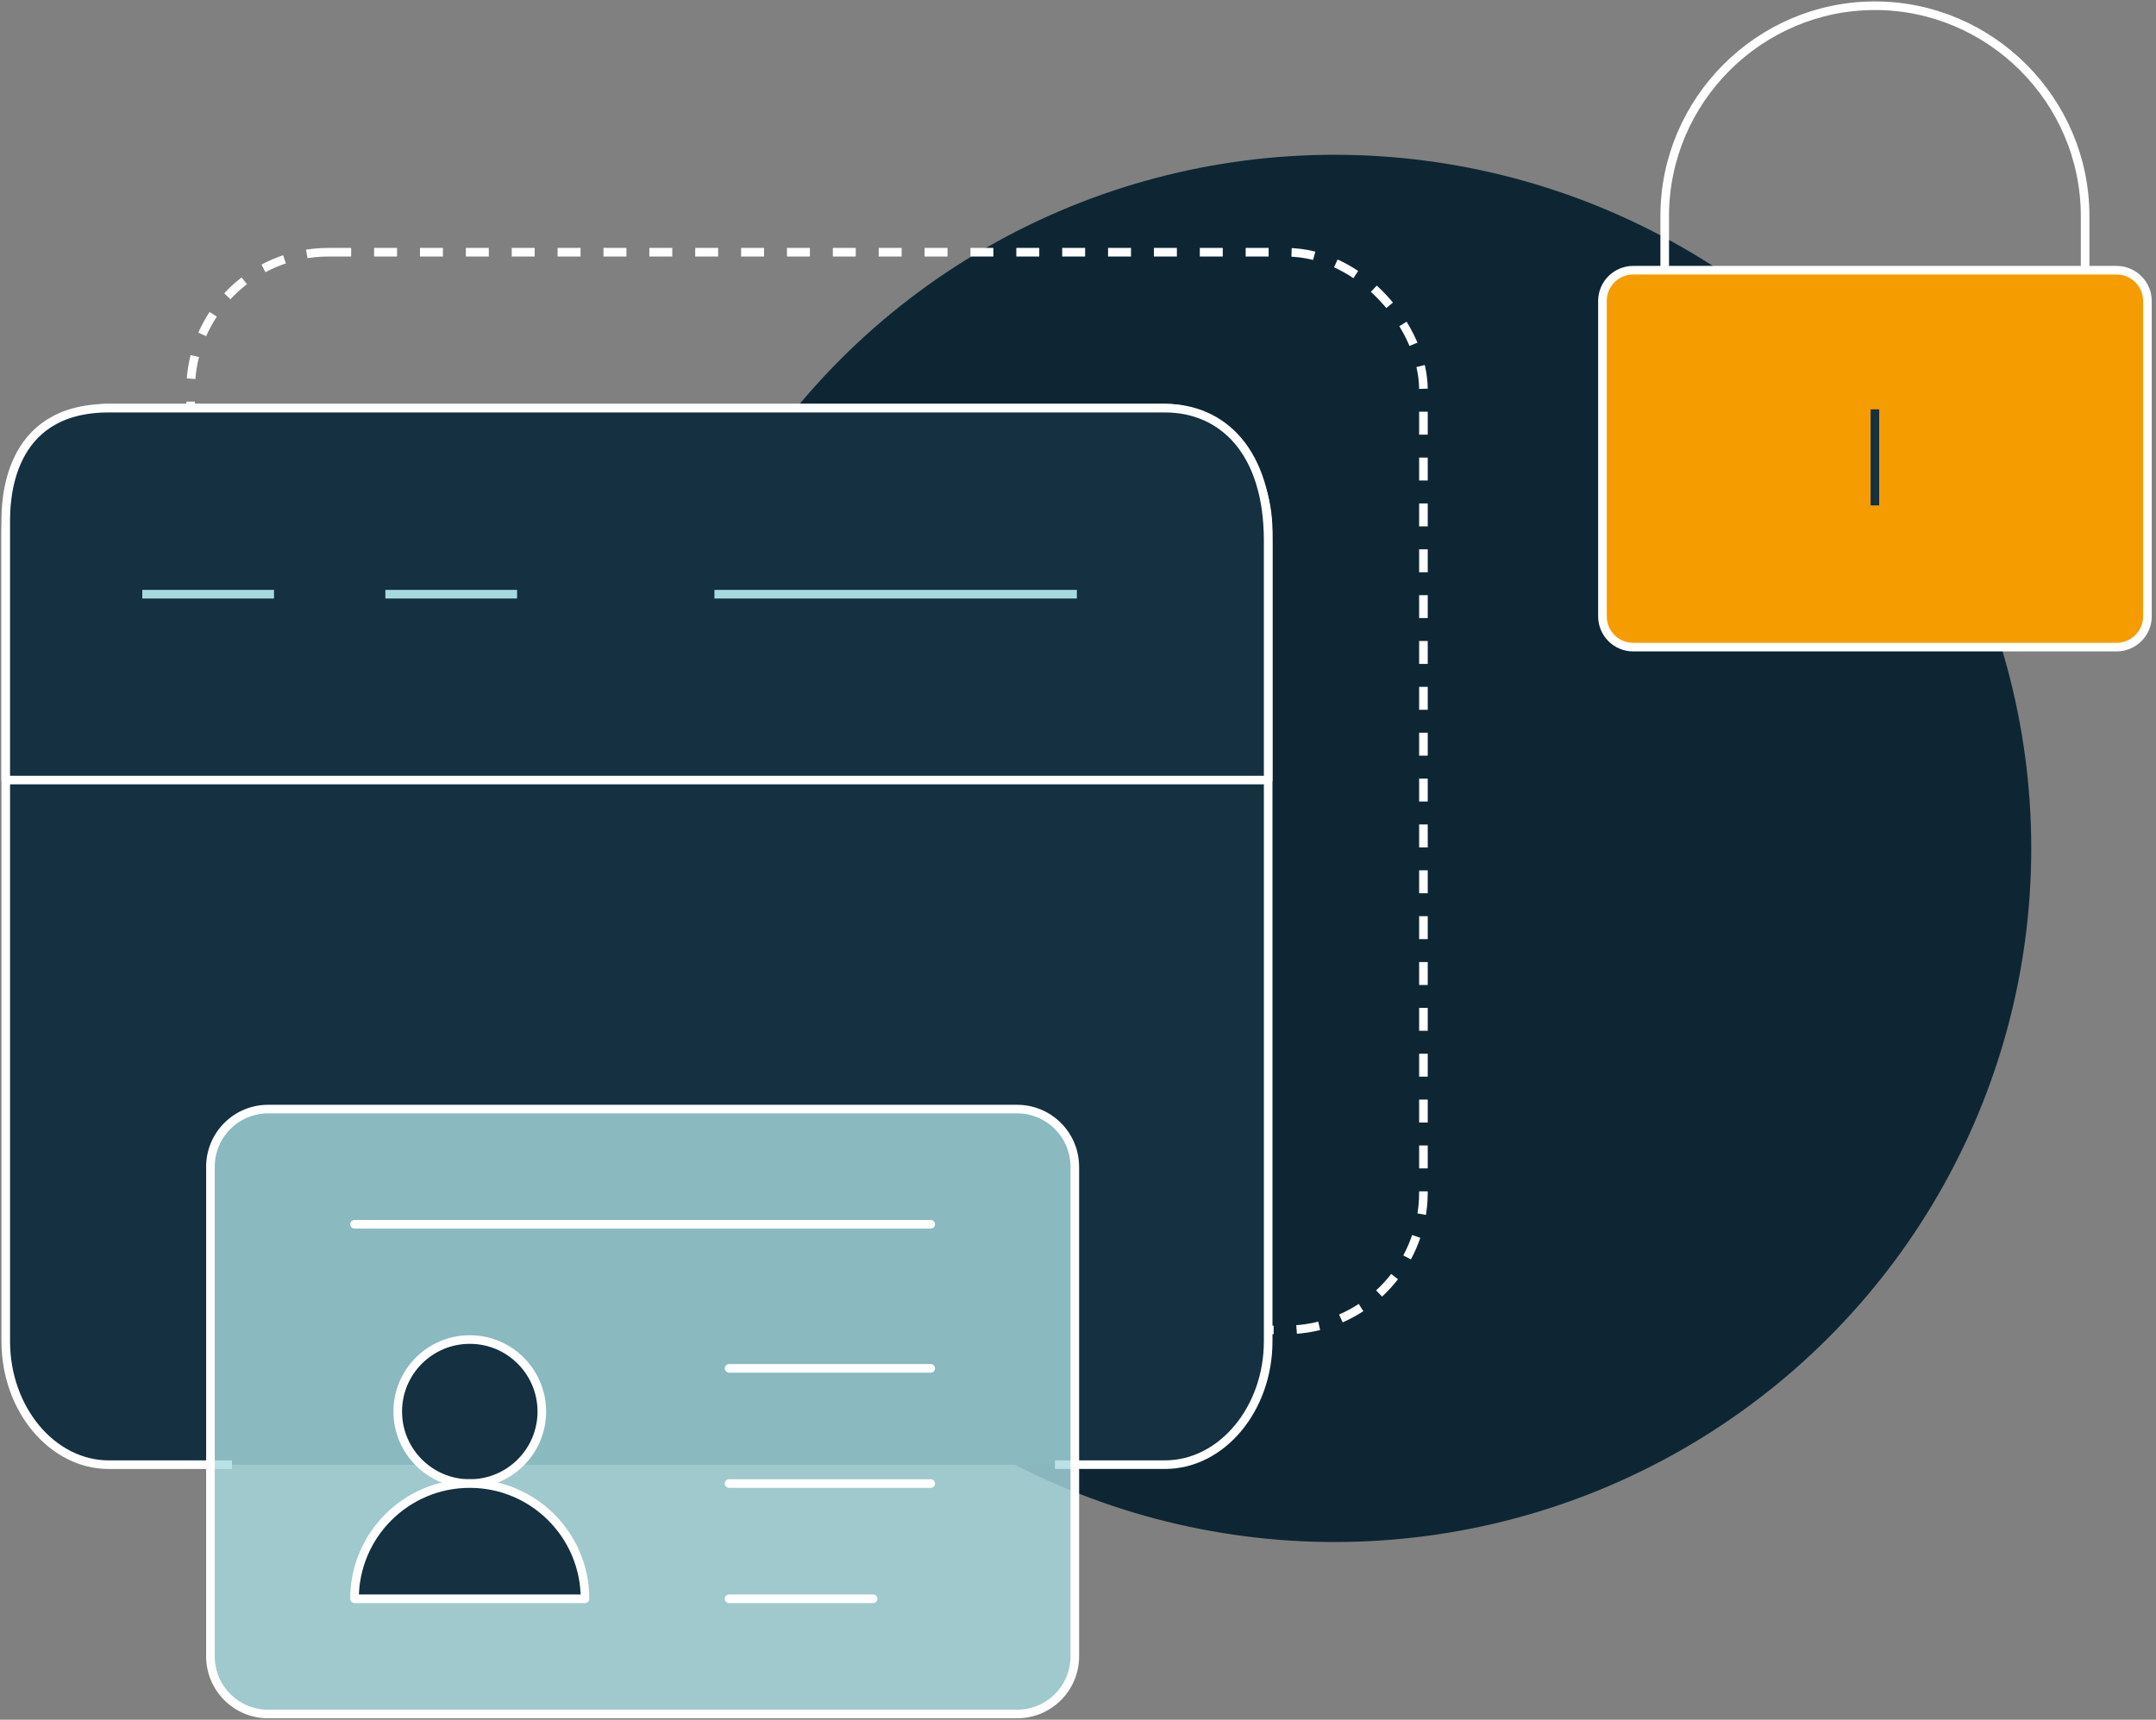
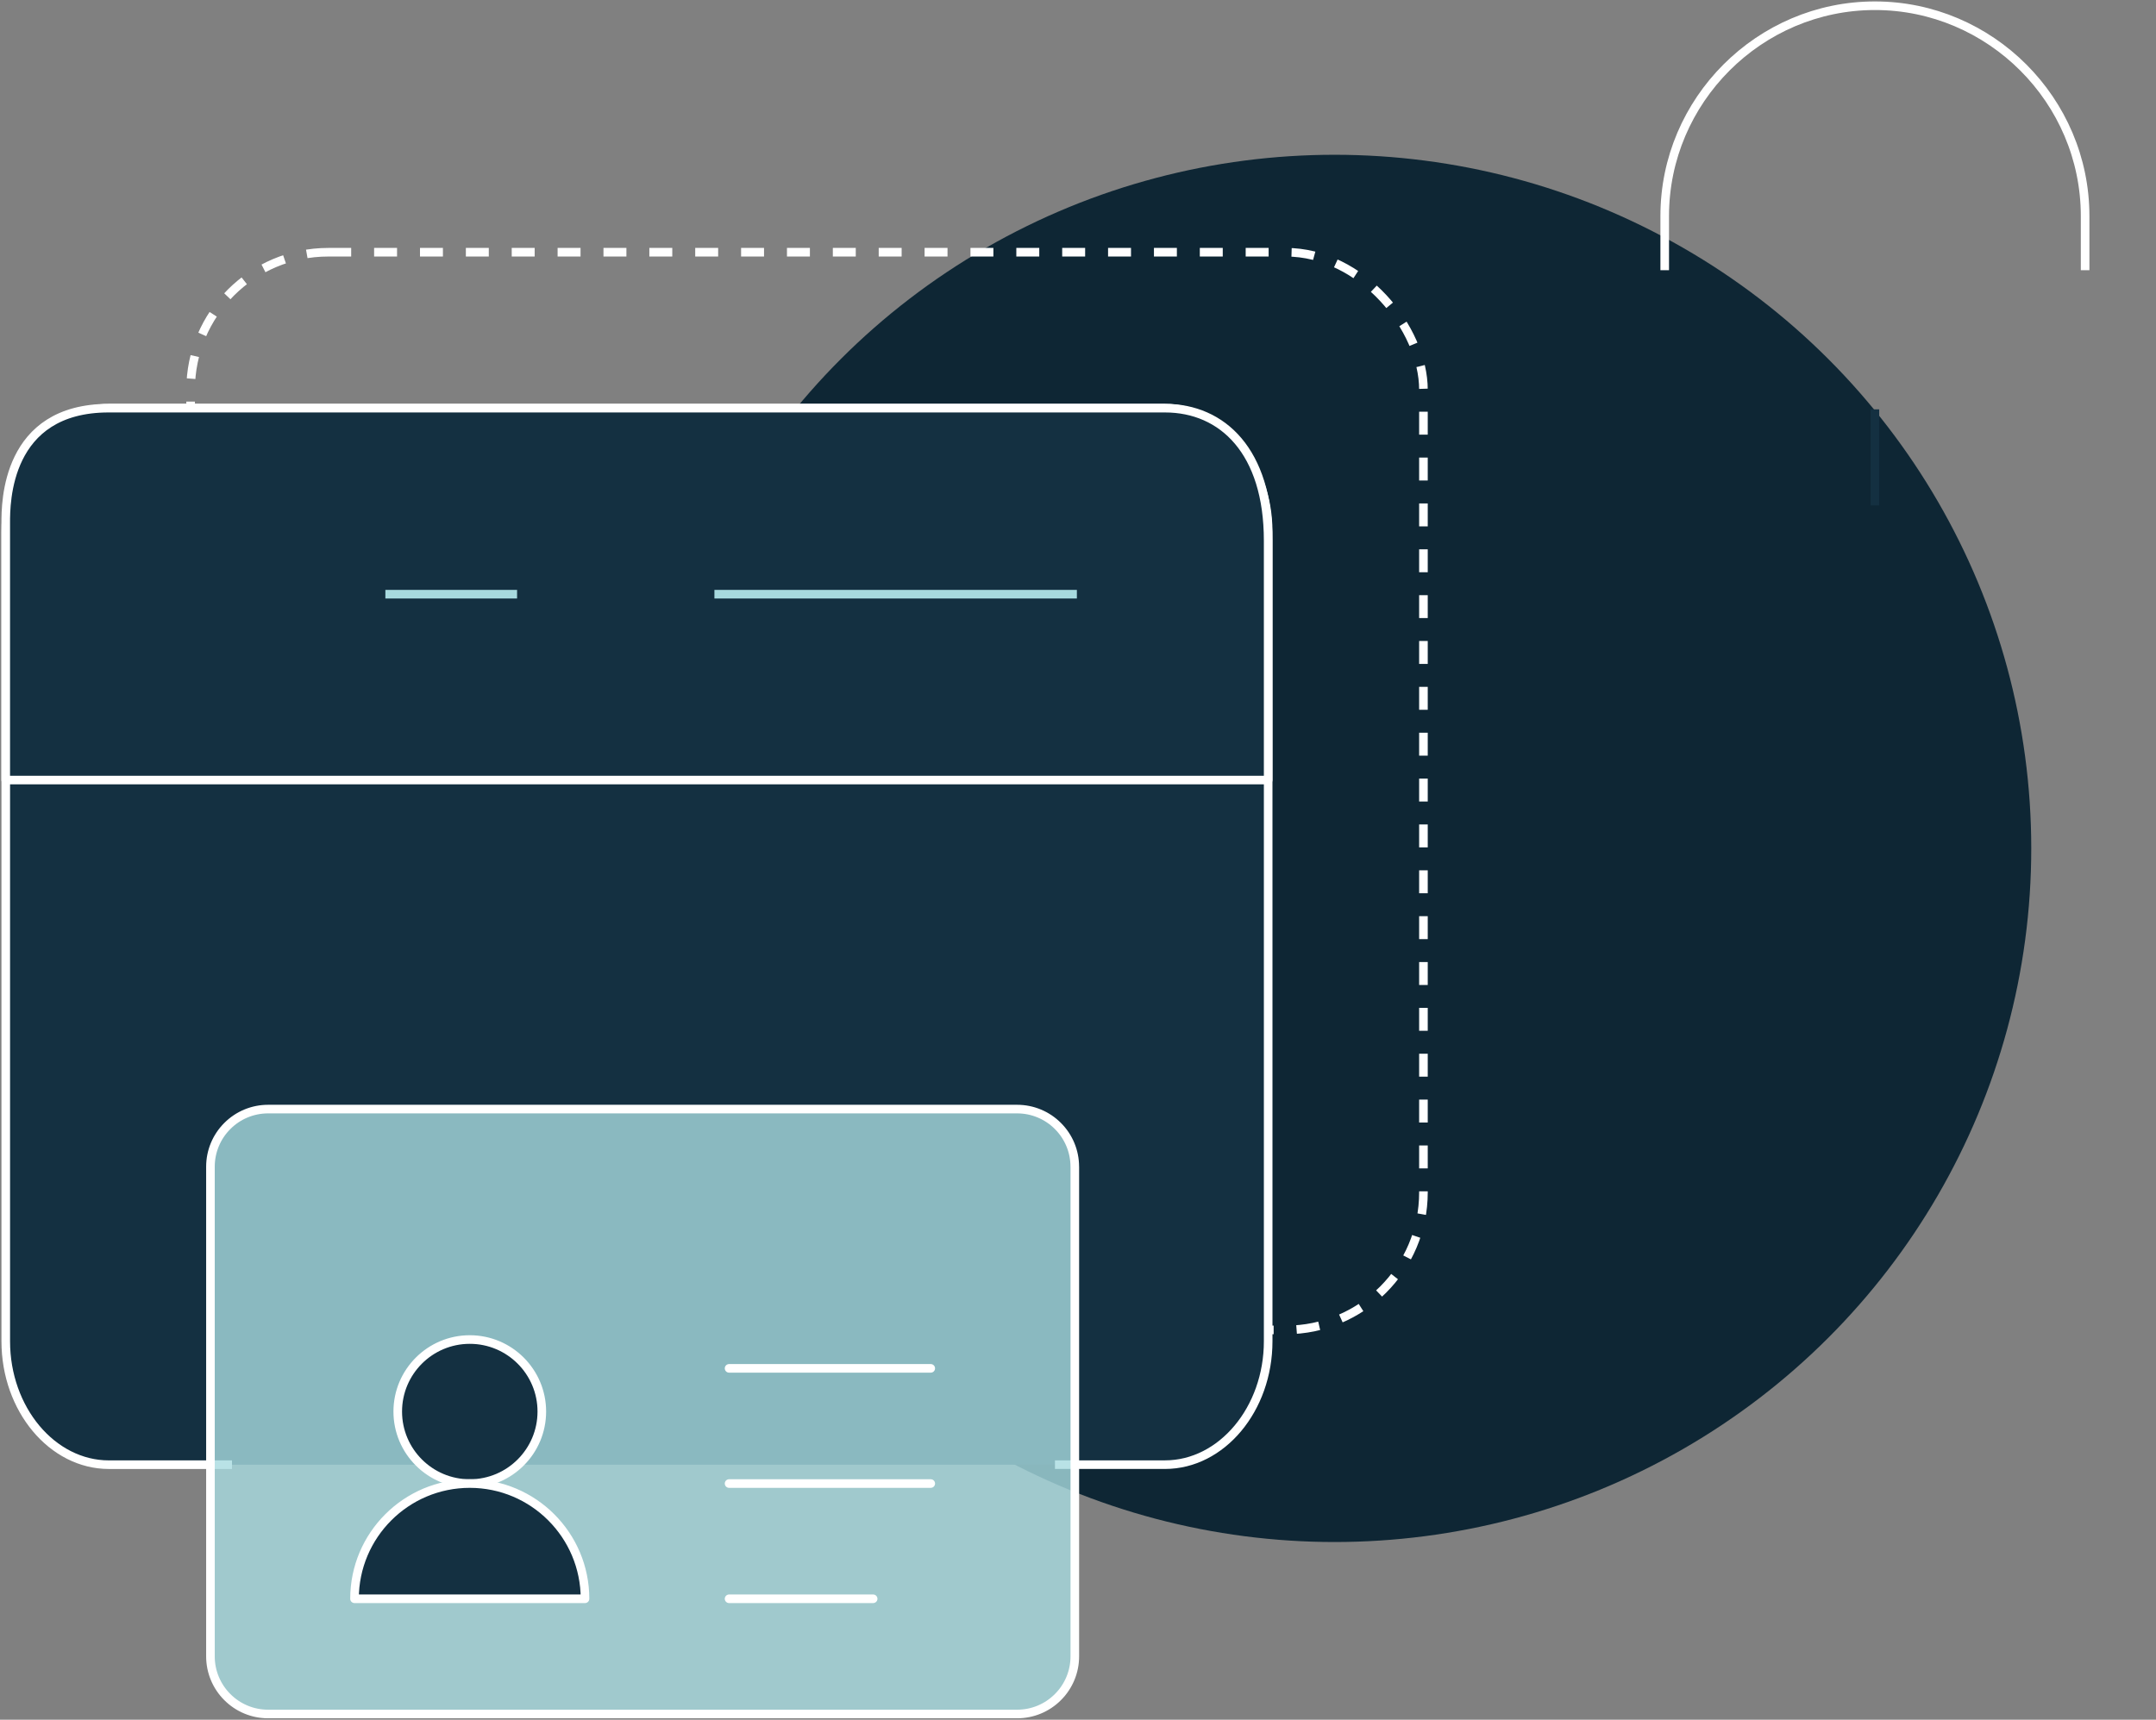
<svg xmlns="http://www.w3.org/2000/svg" width="376" height="300" viewBox="0 0 376 300" fill="none">
  <rect x="0" y="0" width="376" height="300" fill="#808080" stroke="none" />
  <ellipse cx="232.744" cy="148" rx="121.5" ry="121" fill="#0E2634" />
  <rect x="33.244" y="44" width="215" height="188" rx="24" stroke="white" stroke-width="1.5" stroke-dasharray="4 4" />
  <path d="M290.321 47.133V37.69C290.321 17.515 306.836 1 326.979 1C347.122 1 363.637 17.515 363.637 37.69V47.133" stroke="white" stroke-width="1.5" stroke-linejoin="round" />
-   <path d="M369.131 112.887C372.071 112.887 374.506 110.485 374.506 107.529V52.496C374.506 49.54 372.071 47.138 369.131 47.138H284.822C281.866 47.138 279.464 49.54 279.464 52.496V107.529C279.464 110.485 281.866 112.887 284.822 112.887H369.131Z" fill="#F59C00" stroke="white" stroke-width="1.5" stroke-linejoin="round" />
  <path d="M326.975 88.162V71.408" stroke="#143041" stroke-width="1.5" stroke-linejoin="round" />
  <path d="M40.457 255.509H18.989C9.104 255.509 1.004 245.817 1.004 233.984V92.726C1 80.892 9.089 71.201 18.986 71.201H203.168C213.065 71.201 221.165 80.892 221.165 92.726V233.98C221.165 245.803 213.065 255.505 203.168 255.505H183.979" fill="#143041" />
  <path d="M40.457 255.509H18.989C9.104 255.509 1.004 245.817 1.004 233.984V92.726C1 80.892 9.089 71.201 18.986 71.201H203.168C213.065 71.201 221.165 80.892 221.165 92.726V233.98C221.165 245.803 213.065 255.505 203.168 255.505H183.979" stroke="white" stroke-width="1.5" stroke-linejoin="round" />
  <path d="M41.033 136.076L1.002 136.077C1 136.076 1.002 136.077 1 136.076V91.216C1 87.765 1.002 71.201 18.948 71.201H203.168C213.23 71.201 221.164 78.778 221.164 94.322V128.499C221.164 132.66 221.164 136.077 221.164 136.077H184.588" fill="#143041" />
  <path d="M41.033 136.076L1.002 136.077C1 136.076 1.002 136.077 1 136.076V91.216C1 87.765 1.002 71.201 18.948 71.201H203.168C213.23 71.201 221.164 78.778 221.164 94.322V128.499C221.164 132.66 221.164 136.077 221.164 136.077H184.588L41.033 136.076Z" stroke="white" stroke-width="1.5" stroke-linejoin="round" />
-   <path d="M47.788 103.657H24.818" stroke="#A7DADF" stroke-width="1.5" stroke-linejoin="round" />
  <path d="M187.805 103.657H124.592" stroke="#A7DADF" stroke-width="1.5" stroke-linejoin="round" />
  <path d="M90.177 103.657H67.207" stroke="#A7DADF" stroke-width="1.5" stroke-linejoin="round" />
  <path d="M187.44 203.525C187.44 200.858 186.382 198.304 184.493 196.423C182.612 194.534 180.058 193.476 177.391 193.476H46.75C44.083 193.476 41.529 194.534 39.649 196.423C37.759 198.304 36.701 200.858 36.701 203.525V288.951C36.701 291.618 37.759 294.172 39.649 296.053C41.529 297.942 44.083 299 46.75 299H177.395C180.063 299 182.617 297.942 184.497 296.053C186.387 294.172 187.445 291.618 187.445 288.951V203.525H187.44Z" fill="#A7DADF" fill-opacity="0.8" stroke="white" stroke-width="1.5" stroke-linecap="round" stroke-linejoin="round" />
  <path d="M81.929 233.677C88.864 233.677 94.492 239.306 94.492 246.24C94.492 253.175 88.864 258.803 81.929 258.803C74.994 258.803 69.366 253.175 69.366 246.24C69.366 239.306 74.994 233.677 81.929 233.677Z" fill="#143041" stroke="white" stroke-width="1.5" stroke-linecap="round" stroke-linejoin="round" />
  <path d="M81.93 258.799C93.019 258.799 102.024 267.804 102.024 278.902H61.827C61.827 267.804 70.832 258.799 81.93 258.799Z" fill="#143041" stroke="white" stroke-width="1.5" stroke-linecap="round" stroke-linejoin="round" />
  <path d="M127.149 238.704H162.32" stroke="white" stroke-width="1.5" stroke-linecap="round" stroke-linejoin="round" />
-   <path d="M61.827 213.57H162.32" stroke="white" stroke-width="1.5" stroke-linecap="round" stroke-linejoin="round" />
  <path d="M127.149 258.799H162.32" stroke="white" stroke-width="1.5" stroke-linecap="round" stroke-linejoin="round" />
  <path d="M127.149 278.901H152.275" stroke="white" stroke-width="1.5" stroke-linecap="round" stroke-linejoin="round" />
</svg>